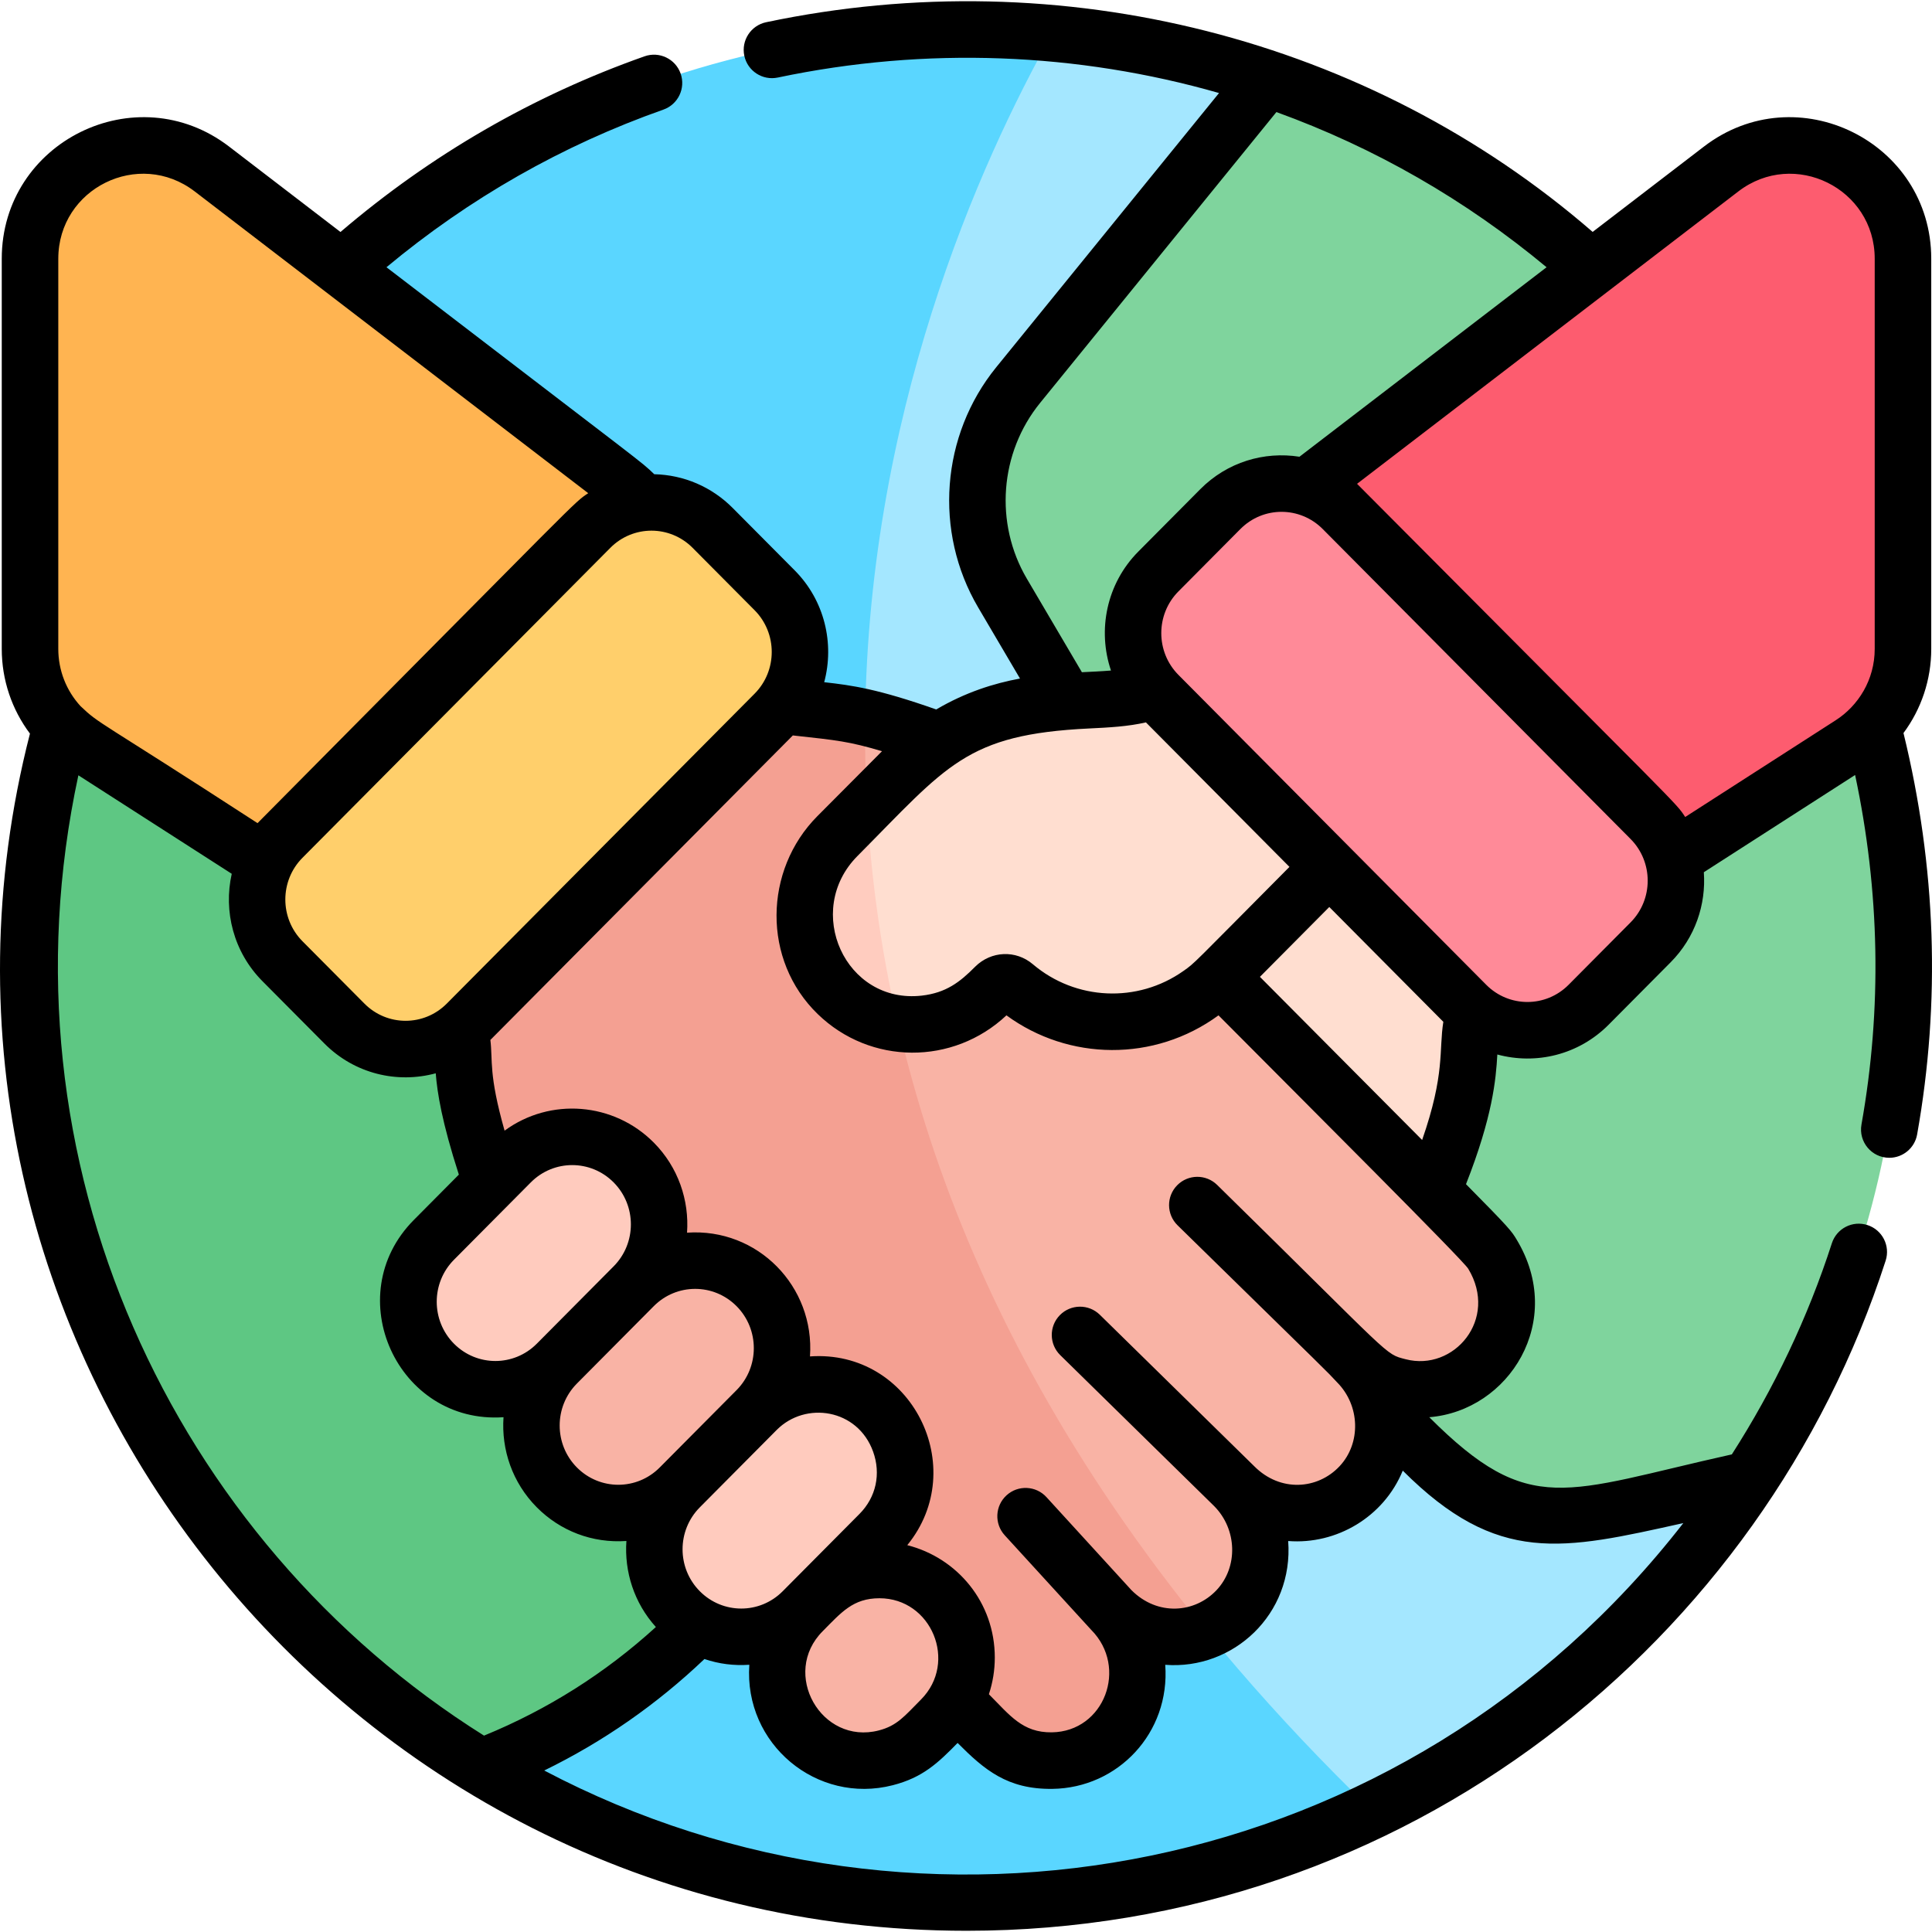
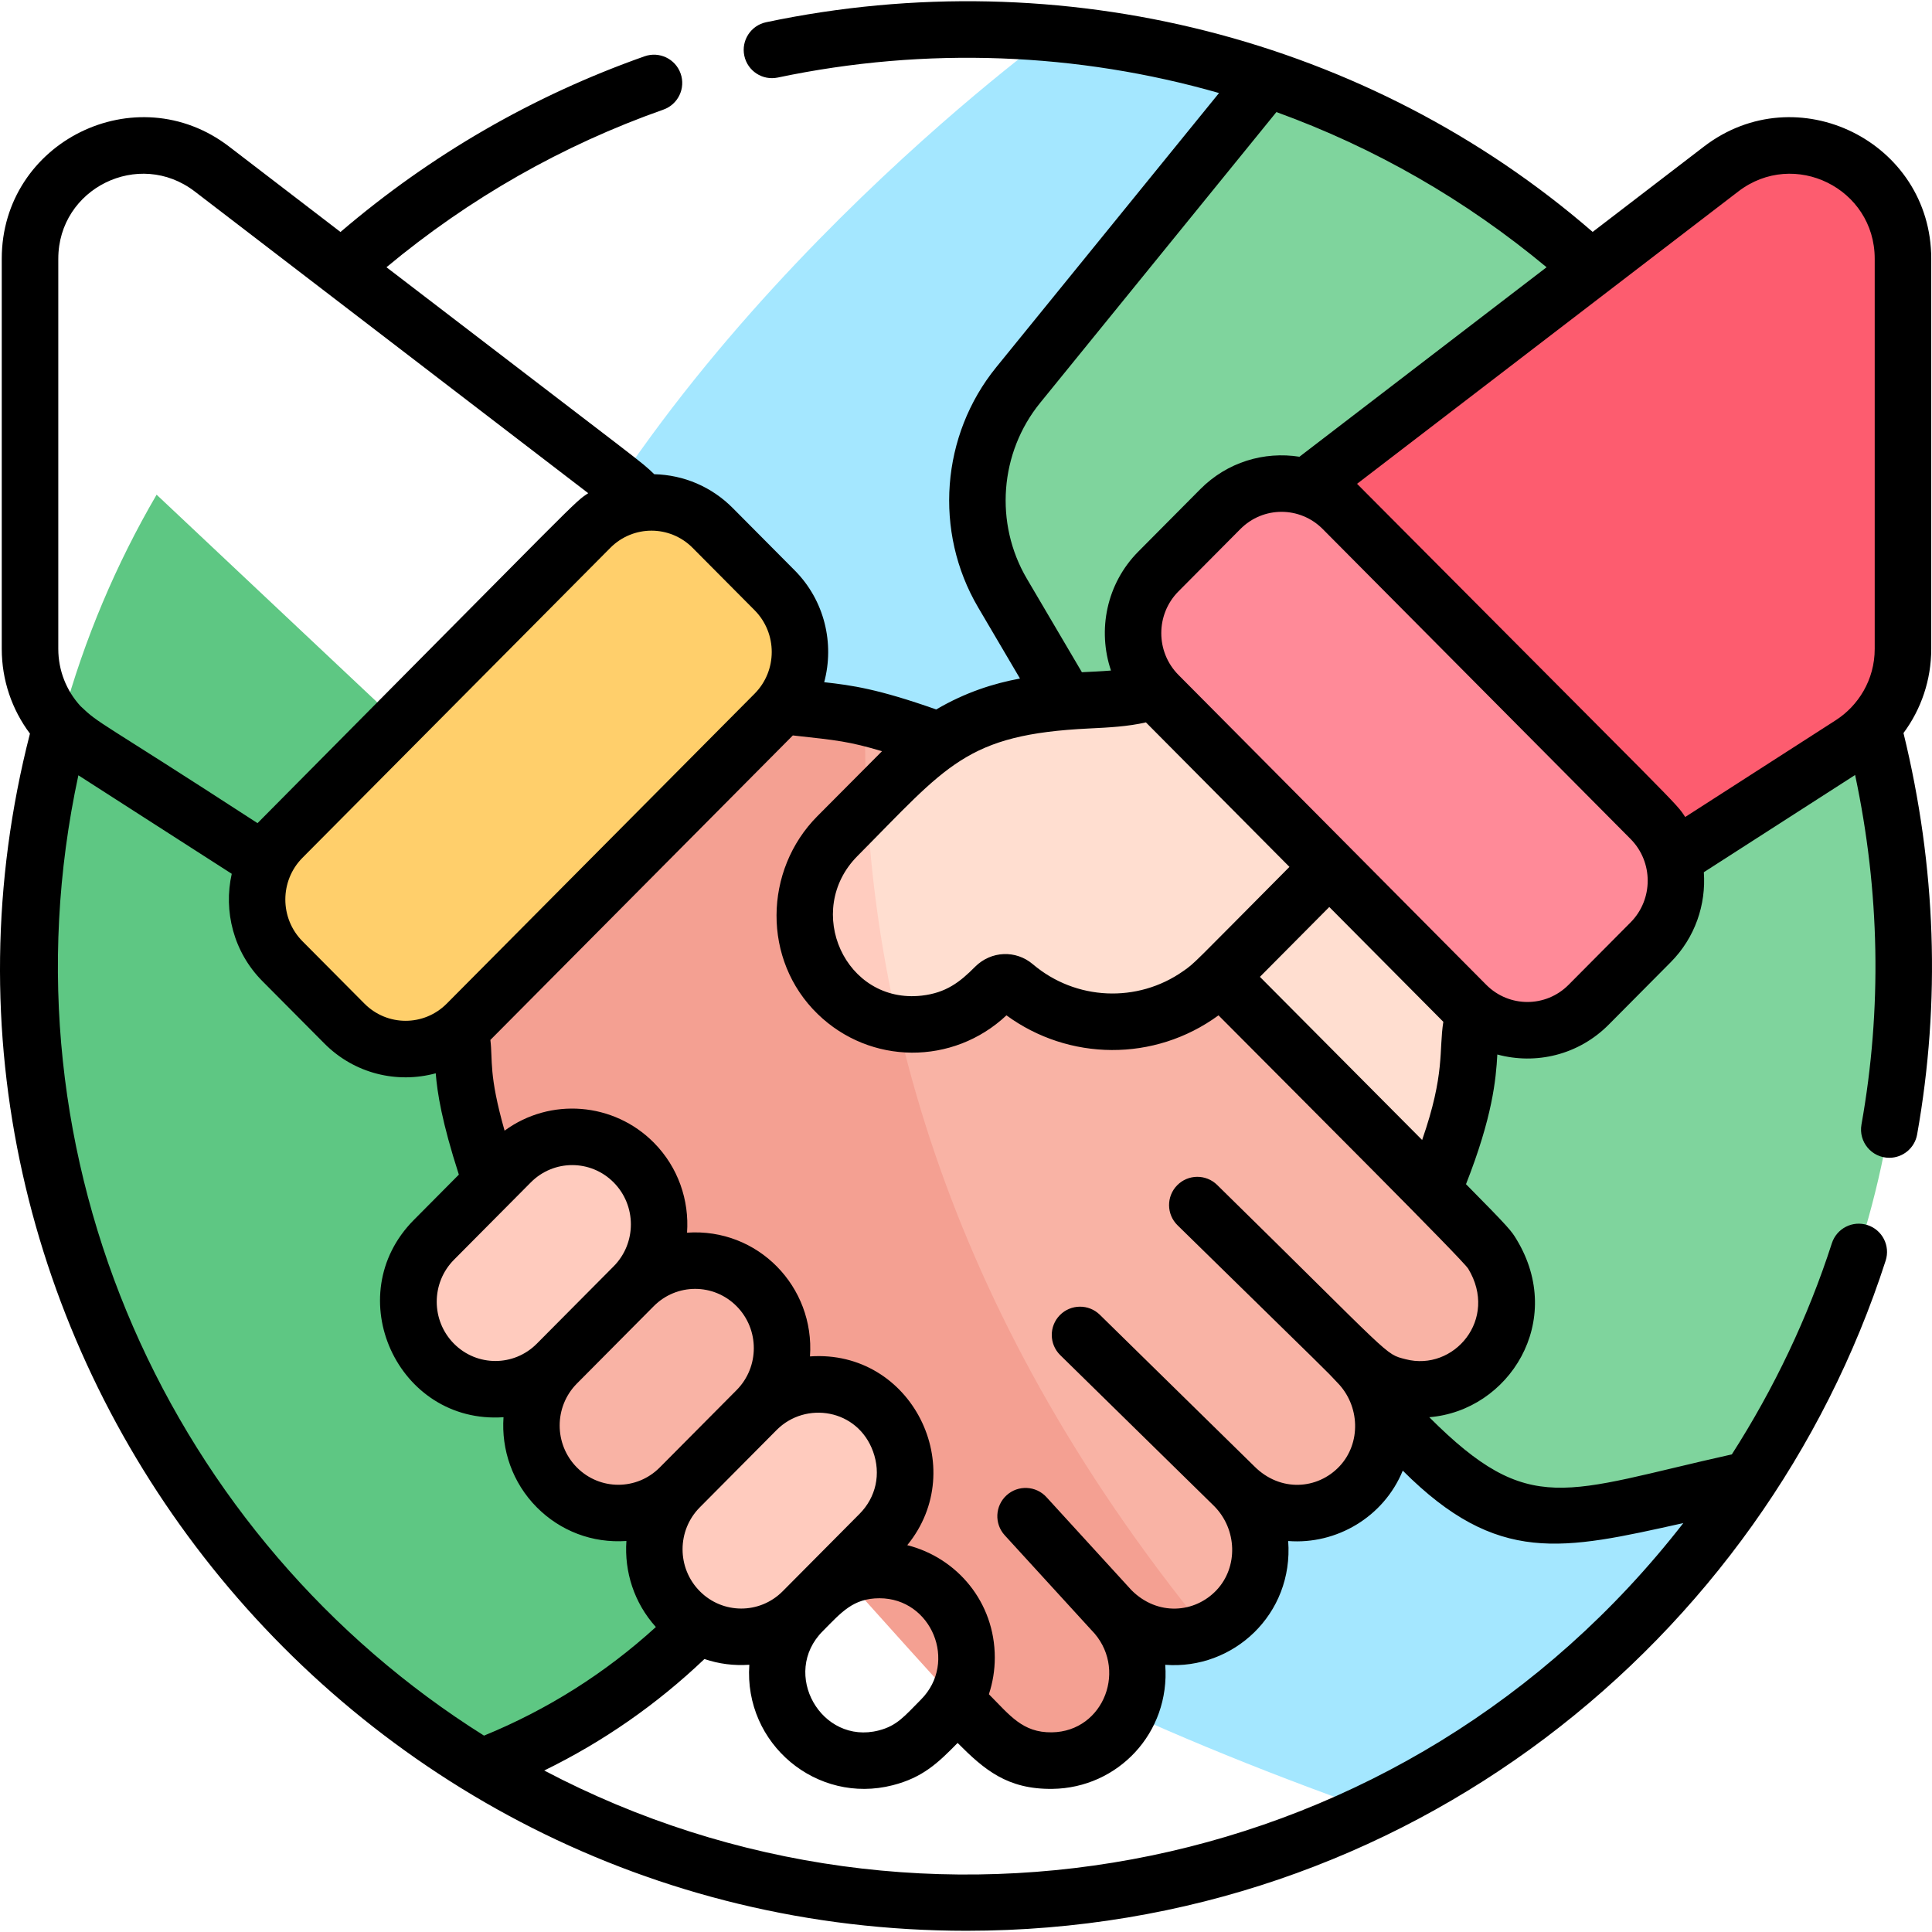
<svg xmlns="http://www.w3.org/2000/svg" id="Capa_1" enable-background="new 0 0 512.607 512.607" height="512" viewBox="0 0 512.607 512.607" width="512">
  <g>
    <path d="m464.163 392.493c-24.71 37.63-59.36 68.14-100.21 87.81-494.7-175.06-84.76-471.42-84.76-471.42 19.71 1.79 38.74 5.89 56.84 12.02z" fill="#a4e7ff" />
-     <path d="m363.953 480.303c-32.57 15.69-69.09 24.47-107.65 24.47-33.67 0-65.77-6.7-95.05-18.83-11.71-4.85-22.98-10.58-33.7-17.09l-80.12-347.16c44.23-68.51 121.25-113.86 208.87-113.86 7.72 0 15.35.35 22.89 1.05-38.05 67.781-122.68 270.84 84.76 471.42z" fill="#5ad6ff" />
    <path d="m233.713 346.654-14.67 34.24c-17.43 40.67-50.55 72.29-91.49 87.96-71.78-43.57-119.72-122.46-119.72-212.55 0-45.6 12.28-88.32 33.72-125.05l116.87 109.99z" fill="#5ec783" />
    <path d="m464.163 392.494-38.82 8.63c-16.18 3.59-33.08-1.33-44.8-13.05l-55.86-55.86c-9.27-9.27-14.19-21.67-14.19-34.28 0-6.44 1.28-12.93 3.92-19.09 6.07-14.17 5.04-30.39-2.78-43.68l-45.79-77.84c-10.26-17.45-8.6-39.44 4.16-55.15l66.03-81.27c155.528 52.656 216.147 237.542 128.13 371.59z" fill="#7fd49d" />
    <path d="m490.994 197.395-47.22 30.348-14.29 13.5-97.89-97.88 14.82-14.11h.01l110.096-84.42c19.735-15.132 48.255-1.062 48.255 23.807v103.517c-.001 10.21-5.193 19.719-13.781 25.238z" fill="#fd5c6f" />
-     <path d="m7.833 172.158v-103.517c0-24.869 28.52-38.939 48.255-23.807l110.096 84.42h.01l14.82 14.11-97.89 97.88-14.29-13.5-47.22-30.348c-8.589-5.52-13.781-15.029-13.781-25.238z" fill="#ffb451" />
    <path d="m390.914 269.273c-2.746 8.884 1.949 16.139-10.915 46.707-52.076 14.113-95.262-10.978-100.879-38.366-6.268-30.565 31.592-76.999 68.449-68.913 22.63 4.964 41.248 29.685 43.345 60.572z" fill="#ffded0" />
    <path d="m393.353 361.333c-8.55 9.09-23.35 10.26-33.41.13 8.88 8.95 9.43 23.52.79 32.71-8.54 9.08-23.34 10.27-33.41.13 8.88 8.94 9.43 23.53.78 32.72-1.7 1.81-3.64 3.3-5.75 4.45-1.87-.66-3.8-1.32-5.81-1.99-151.25-50.42-95.82-224.84-90.72-239.91 7.399 1.415 16.329 4.375 23.37 6.96l29.4 24.76c56.642 47.701 31.147 23.953 113.96 107.33 8.89 8.95 9.43 23.521.8 32.71z" fill="#f9b3a5" />
    <path d="m294.693 427.144c8.89 8.95 9.44 23.52.8 32.71-8.97 9.54-23.92 9.7-33.08.47-11.227-11.309-.685.098-132.06-146.17-10.6-30.95-6.06-33.02-8.61-40.81-12.18-26.28-6.01-57.35 14.77-76.13 19-17.17 46.96-21.12 70.67-9.89 2.251.138 15.306 1.372 22.36 3.06-.9 71.91 20.29 156.29 90.4 242.23-8.1 3.289-17.92 1.899-25.25-5.47z" fill="#f4a092" />
    <path d="m200.615 374.11-20.387 20.525c-9.007 9.069-23.61 9.068-32.618 0-9.007-9.068-9.007-23.772 0-32.84l20.387-20.525c9.007-9.069 23.611-9.069 32.619 0 9.008 9.068 9.007 23.772-.001 32.84z" fill="#f9b3a5" />
    <path d="m167.998 341.27-20.387 20.525c-9.007 9.069-23.611 9.069-32.619 0-9.007-9.068-9.007-23.772 0-32.84l20.387-20.525c9.007-9.069 23.611-9.069 32.619 0 9.007 9.068 9.007 23.771 0 32.84z" fill="#ffcbbe" />
    <path d="m219.129 367.414c-6.614-.633-13.446 1.594-18.514 6.697l-20.387 20.525c-9.01 9.056-9.011 23.787-.001 32.843 9.008 9.069 23.614 9.069 32.621 0l20.386-20.525c13.723-13.839 5.312-37.669-14.105-39.54z" fill="#ffcbbe" />
    <path d="m205.402 156.616-16.439-16.543c-8.975-9.036-23.518-9.036-32.493 0l-27.25 27.435-54.424 54.793c-8.97 9.03-8.97 23.675 0 32.713l16.44 16.543c8.97 9.038 23.515 9.038 32.493 0l26.015-26.191 55.659-56.037c8.969-9.031 8.969-23.675-.001-32.713z" fill="#ffcf6b" />
-     <path d="m222.266 419.355c-3.621 1.96-5.38 4.059-9.417 8.123-16.295 16.407-.86 44.793 22.023 38.914 7.026-1.796 10.071-5.547 14.674-10.182 4.508-4.538 6.758-10.48 6.758-16.421-.001-17.561-18.702-28.797-34.038-20.434z" fill="#f9b3a5" />
    <path d="m372.053 210.383-48.48 48.79c-14.93 15.05-38.66 15.83-54.52 2.37-1.5-1.27-3.73-1.18-5.12.21l-1.52 1.53c-6.243 6.295-15.07 9.455-24.2 8.25-29.24-22.65-8.17-57.76-8.17-57.76l7.91-7.96c26.59-26.77 51.84-16.55 67.6-22.44 5.93-.82 15.49-1.41 26.64 1.28 16.06 3.85 29.93 13.241 39.86 25.73z" fill="#ffded0" />
    <path d="m238.213 271.533c-23.841-3.198-33.12-32.641-16.17-49.71l8-8.05c1.02 18.61 3.61 37.92 8.17 57.76z" fill="#ffccbf" />
    <path d="m437.812 217.305-66.811-67.264-14.864-14.965c-8.977-9.03-23.523-9.03-32.493 0l-16.439 16.551c-8.97 9.031-8.97 23.675 0 32.713l81.674 82.228c8.967 9.029 23.525 9.029 32.492 0l16.44-16.551c8.97-9.03 8.97-23.682.001-32.712z" fill="#ff8a98" />
  </g>
  <path d="m505.042 194.493c4.72-6.356 7.364-14.129 7.364-22.331v-103.509c0-31.07-35.658-48.669-60.313-29.762l-29.524 22.64c-59.263-51.389-140.777-72.175-219.293-55.634-4.053.854-6.647 4.832-5.793 8.885.854 4.054 4.834 6.647 8.885 5.793 39.436-8.307 79.658-6.604 117.071 4.108l-59.125 72.771c-14.658 18.047-16.588 43.638-4.802 63.682l11.119 18.896c-6.975 1.293-14.485 3.656-22.223 8.205-15.632-5.493-22.313-6.398-29.727-7.232 2.744-10.237.143-21.64-7.821-29.665l-16.441-16.545c-5.584-5.623-12.957-8.786-20.829-8.974-3.973-3.781.153-.315-71.05-54.916 21.974-18.294 46.643-32.355 73.471-41.821 3.906-1.378 5.955-5.662 4.577-9.568s-5.663-5.956-9.568-4.577c-29.577 10.436-56.69 26.104-80.679 46.612l-29.552-22.661c-24.663-18.903-60.323-1.311-60.323 29.763v103.51c0 8.268 2.689 16.099 7.482 22.483-40.889 159.077 81.115 317.637 248.488 317.637 116.831 0 211.364-77.088 243.876-177.805 1.272-3.942-.892-8.169-4.833-9.441-3.946-1.274-8.17.892-9.441 4.833-6.357 19.694-15.344 38.551-26.539 56.016-44.467 9.886-53.485 16.928-80.277-9.864 21.197-1.72 36.233-25.564 23.167-47.15-1.338-2.219-1.716-2.843-13.423-14.68 7.037-17.886 7.944-27.713 8.313-34.408 10.224 2.768 21.53.153 29.55-7.922l16.44-16.551c6.493-6.538 9.42-15.321 8.799-23.889l40.139-25.798c6.573 30.908 7.156 62.054 1.685 92.75-.816 4.582 2.702 8.817 7.393 8.817 3.565 0 6.728-2.553 7.375-6.186 6.286-35.274 5.052-71.086-3.618-106.512zm-232.601-40.962c-8.628-14.673-7.215-33.408 3.515-46.619l62.706-77.178c26.168 9.486 50.218 23.315 71.679 41.173l-65.565 50.277c-9.356-1.463-19.135 1.384-26.317 8.615l-16.439 16.551c-8.46 8.518-10.875 20.853-7.252 31.558-2.488.209-5.226.325-7.716.449zm41.53 104.104c-12.153 8.578-28.574 7.836-39.916-1.787-4.5-3.84-11.067-3.585-15.327.646-4.053 4.104-7.74 6.928-14.141 7.667-20.312 2.315-31.491-22.544-17.079-37.043 23.877-24.043 28.761-32.254 61.451-33.836 5.279-.255 10.327-.515 15.08-1.616l38.083 38.341c-26.311 26.492-25.009 25.417-28.151 27.628zm-113.754-95.725c6.059 6.109 6.059 16.04-.001 22.141l-81.674 82.228c-6.046 6.086-15.808 6.087-21.852-.001l-16.436-16.54c-6.062-6.108-6.063-16.042-.002-22.145l81.675-82.228c6.047-6.088 15.804-6.087 21.851.001zm44.144 289.021c-4.402 4.432-6.346 6.958-11.221 8.204-15.221 3.915-26.079-15.119-14.833-26.365 4.921-4.954 8.014-8.714 15.041-8.714 13.806 0 20.85 16.972 11.013 26.875zm-16.312-49.255c-7.746 7.799-12.642 12.723-20.386 20.524-6.082 6.122-15.902 6.119-21.983-.004-6.107-6.138-6.106-16.125.005-22.268l20.387-20.525c7.655-7.707 21.477-5.613 25.575 5.728 2.143 5.927.796 12.114-3.598 16.545zm-32.619-32.843-20.387 20.525c-6.078 6.12-15.897 6.12-21.975 0-6.099-6.14-6.099-16.13 0-22.27l20.387-20.525c6.079-6.121 15.897-6.12 21.977 0 6.097 6.139 6.097 16.129-.002 22.27zm-32.618-32.841-20.386 20.524c-6.079 6.12-15.898 6.121-21.977 0-6.099-6.14-6.099-16.13 0-22.27l20.386-20.525c6.079-6.12 15.898-6.121 21.977 0 6.099 6.142 6.099 16.131 0 22.271zm-53.006-12.314c-19.938 20.073-4.324 54.298 23.79 52.342-.608 8.578 2.329 17.365 8.829 23.908 6.215 6.257 14.714 9.562 23.775 8.933-.576 8.115 2.025 16.416 7.819 22.828-13.433 12.238-28.725 21.908-45.596 28.815-82.63-51.85-129.719-152.358-107.628-254.798l40.694 26.136c-2.235 9.919.467 20.751 8.122 28.465l16.436 16.54c8.041 8.103 19.369 10.696 29.564 7.926.407 5.168 1.623 12.9 6.135 26.883zm-94.34-255.025c0-18.685 21.366-29.224 36.196-17.858l104.41 80.064c-3.963 2.639-.509-.375-87.742 87.543-42.902-27.863-41.72-26.031-46.98-31.059-3.749-4.091-5.885-9.464-5.885-15.18v-103.51zm431.156 335.462c-73.74 94.92-202.011 118.447-302.227 65.646 15.607-7.621 29.848-17.521 42.508-29.578 3.871 1.308 7.833 1.804 11.909 1.522-1.474 21.066 17.95 37.126 38.052 31.961 7.957-2.034 12.016-5.911 17.209-11.218 7.063 7.082 13.192 12.354 25.185 12.184 17.315-.228 31.252-14.825 29.906-32.917 18.016 1.398 34.07-13.389 32.622-32.841 12.804.996 25.352-6.359 30.4-18.675 25.2 25.199 42.37 21.045 74.436 13.916zm-73.657-43.471c-5.753-1.496-2.822.049-50.033-46.258-2.957-2.899-7.705-2.854-10.606.103-2.9 2.958-2.854 7.706.103 10.606 42.376 41.508 39.02 38.133 42.351 41.687 6.101 6.158 6.383 16.139.621 22.265-5.793 6.167-15.702 6.93-22.603-.001-.256-.257-.024-.027-40.988-40.207-2.956-2.899-7.705-2.854-10.606.103-2.9 2.957-2.854 7.706.103 10.606l40.832 40.051c6.12 6.163 6.41 16.164.649 22.292-5.782 6.14-15.652 6.941-22.569.033l-22.571-24.699c-2.794-3.058-7.539-3.27-10.596-.477-3.058 2.794-3.271 7.539-.477 10.596l22.942 25.094c.001 0 .001.001.002.001 9.887 9.956 3.505 27.009-10.456 27.194-7.771.099-11.122-4.525-16.688-10.109 1.025-3.097 1.567-6.37 1.567-9.728 0-14.687-9.991-26.472-23.223-29.824 16.783-20.55 1.143-51.973-25.814-50.08 1.308-18.527-13.848-34.138-32.619-32.832.608-8.578-2.33-17.364-8.829-23.908-10.603-10.674-27.447-12.052-39.583-3.16-4.267-15.043-3.099-18.581-3.769-24.067l80.252-80.796c11.9 1.301 14.825 1.575 23.66 4.186l-17.147 17.229c-14.253 14.341-14.683 38.211.096 52.52 13.944 13.532 35.91 13.641 50.068.334 16.49 12.076 39.223 12.458 56.262.001 23.331 23.467 64.849 64.897 66.251 67.22 8.128 13.426-3.827 27.333-16.582 24.025zm-38.679-101.462 18.406-18.533 30.258 30.463c-1.226 7.666.519 13.694-5.624 31.355zm98.34-14.442-16.44 16.551c-6.039 6.08-15.811 6.08-21.85 0l-81.673-82.227c-6.062-6.108-6.063-16.042-.002-22.145l16.439-16.55c6.07-6.112 15.824-6.062 21.85 0l81.675 82.229c6.064 6.104 6.064 16.038.001 22.142zm14.495-27.969c-2.628-3.994.285-.583-87.062-88.403l101.161-77.574c14.818-11.365 36.186-.816 36.186 17.858v103.51c0 8.242-4.386 15.109-10.335 18.931z" />
</svg>